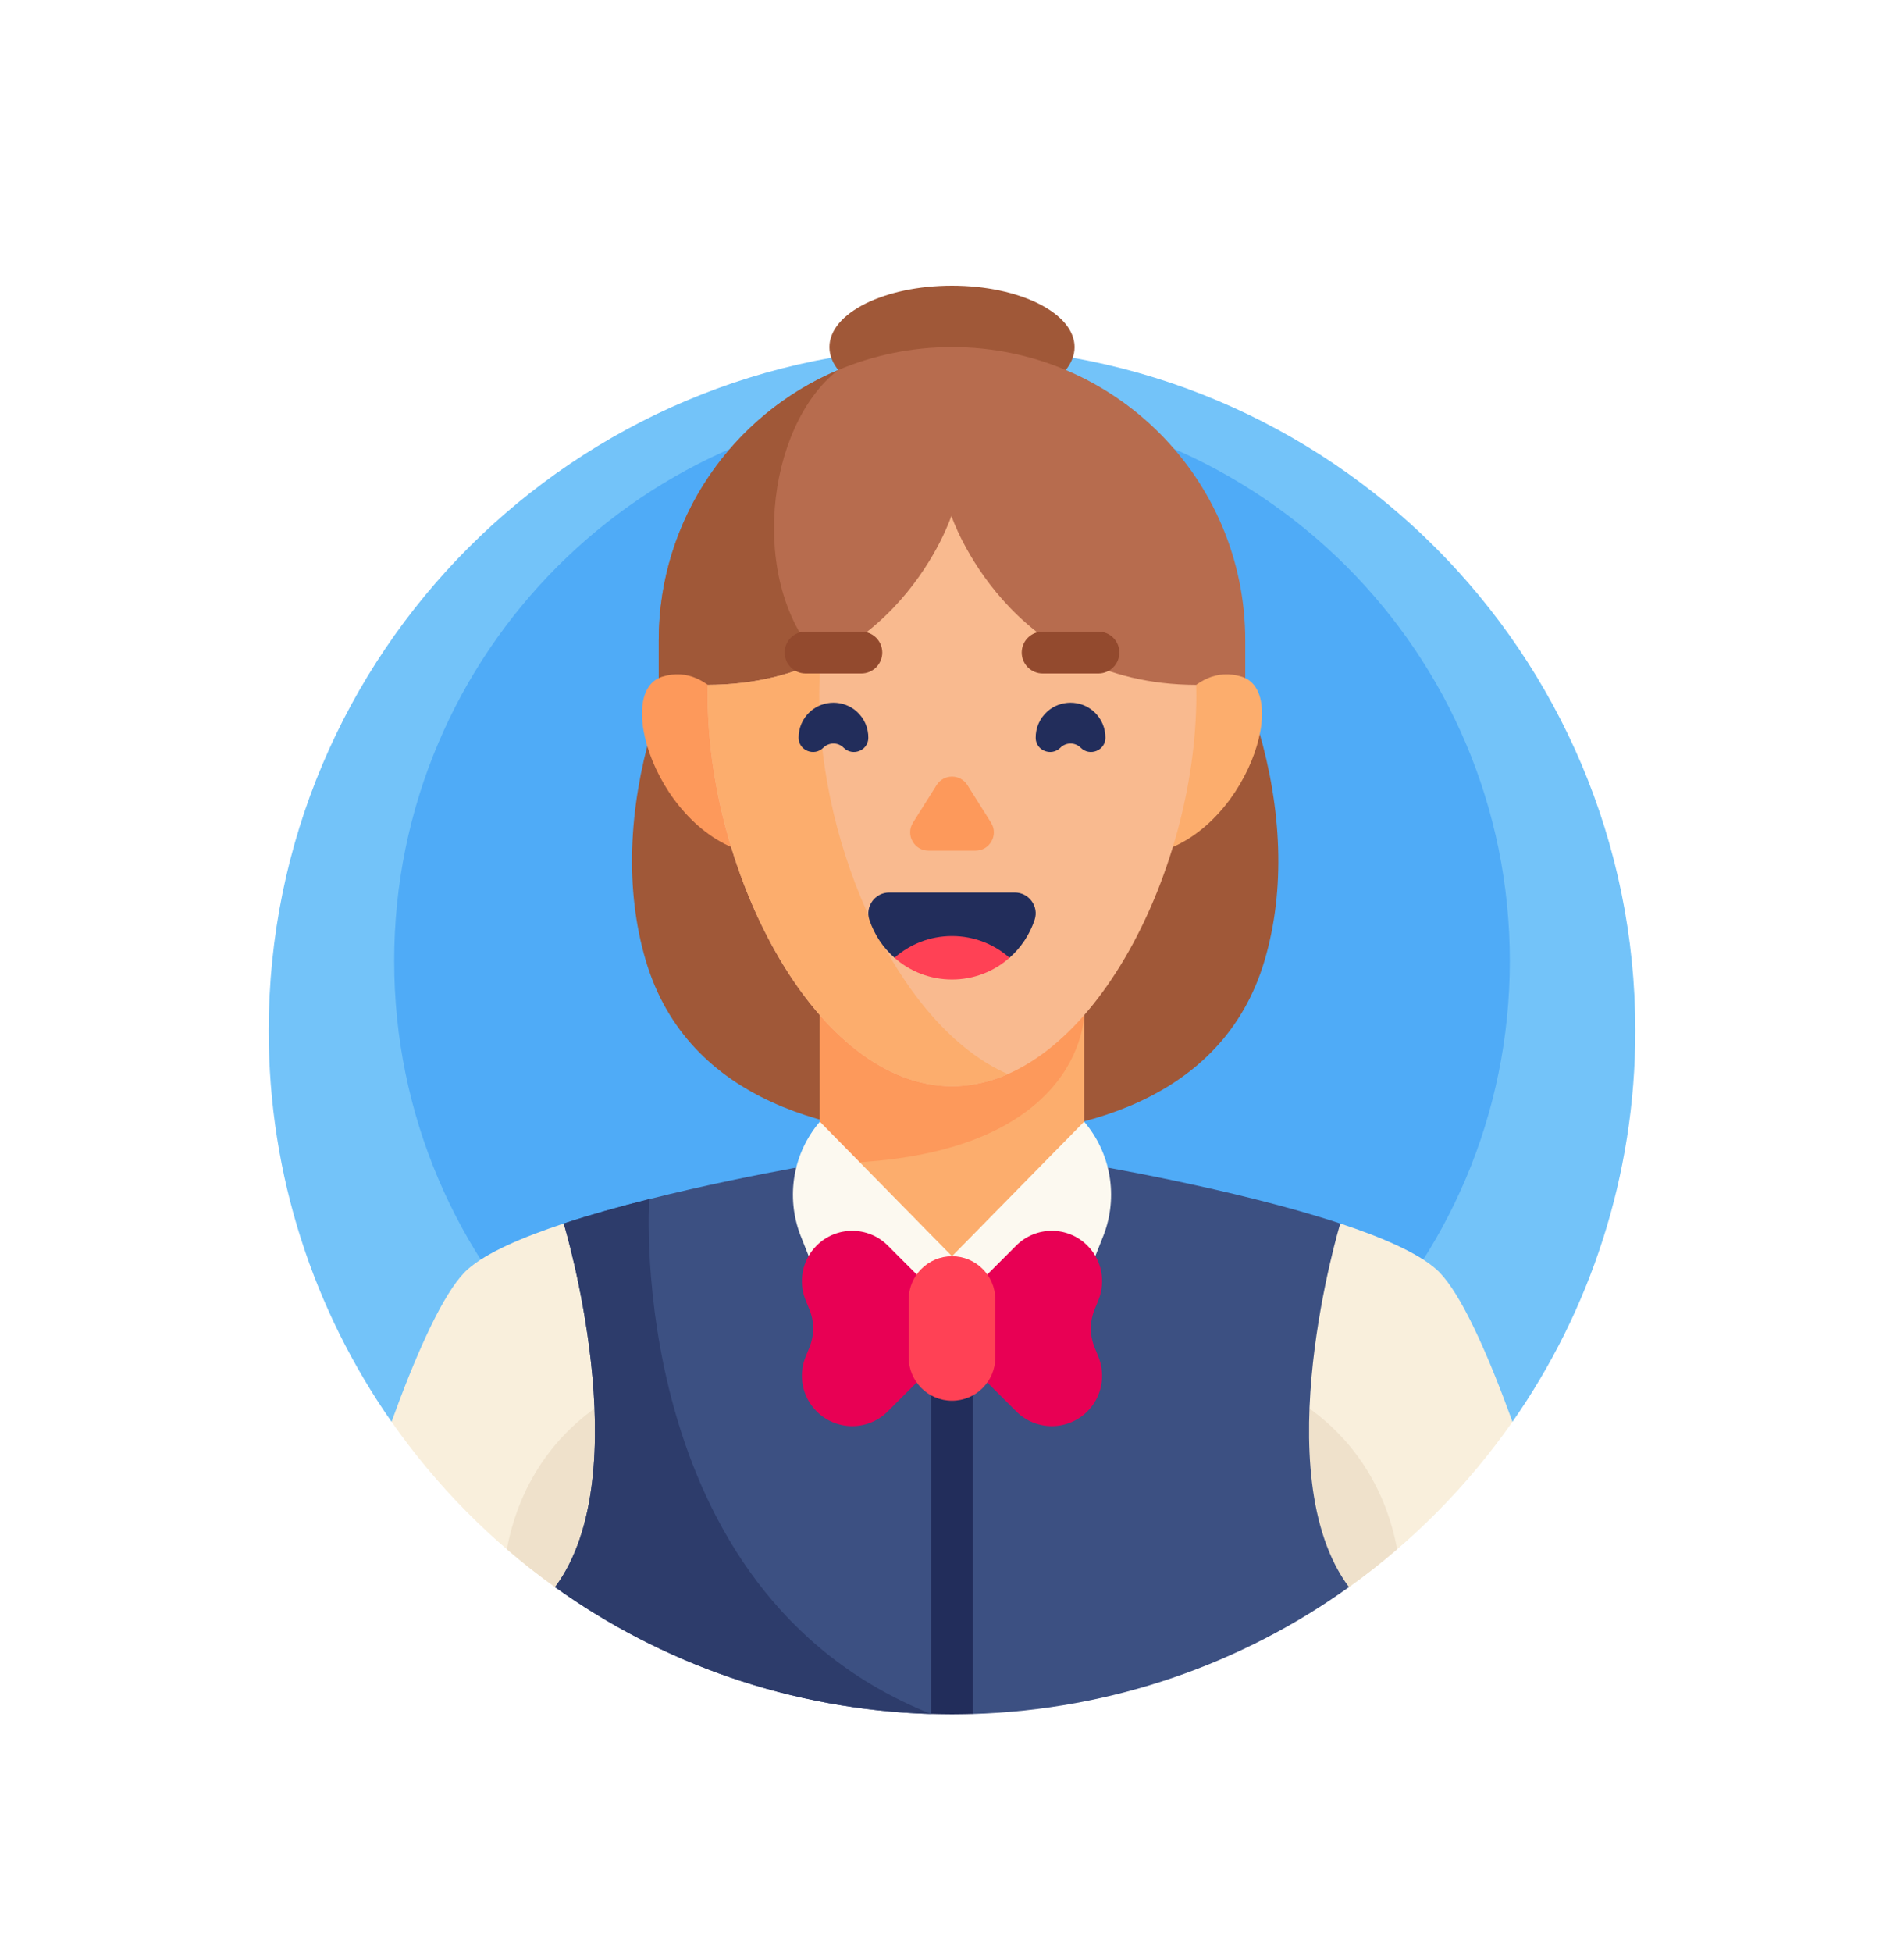
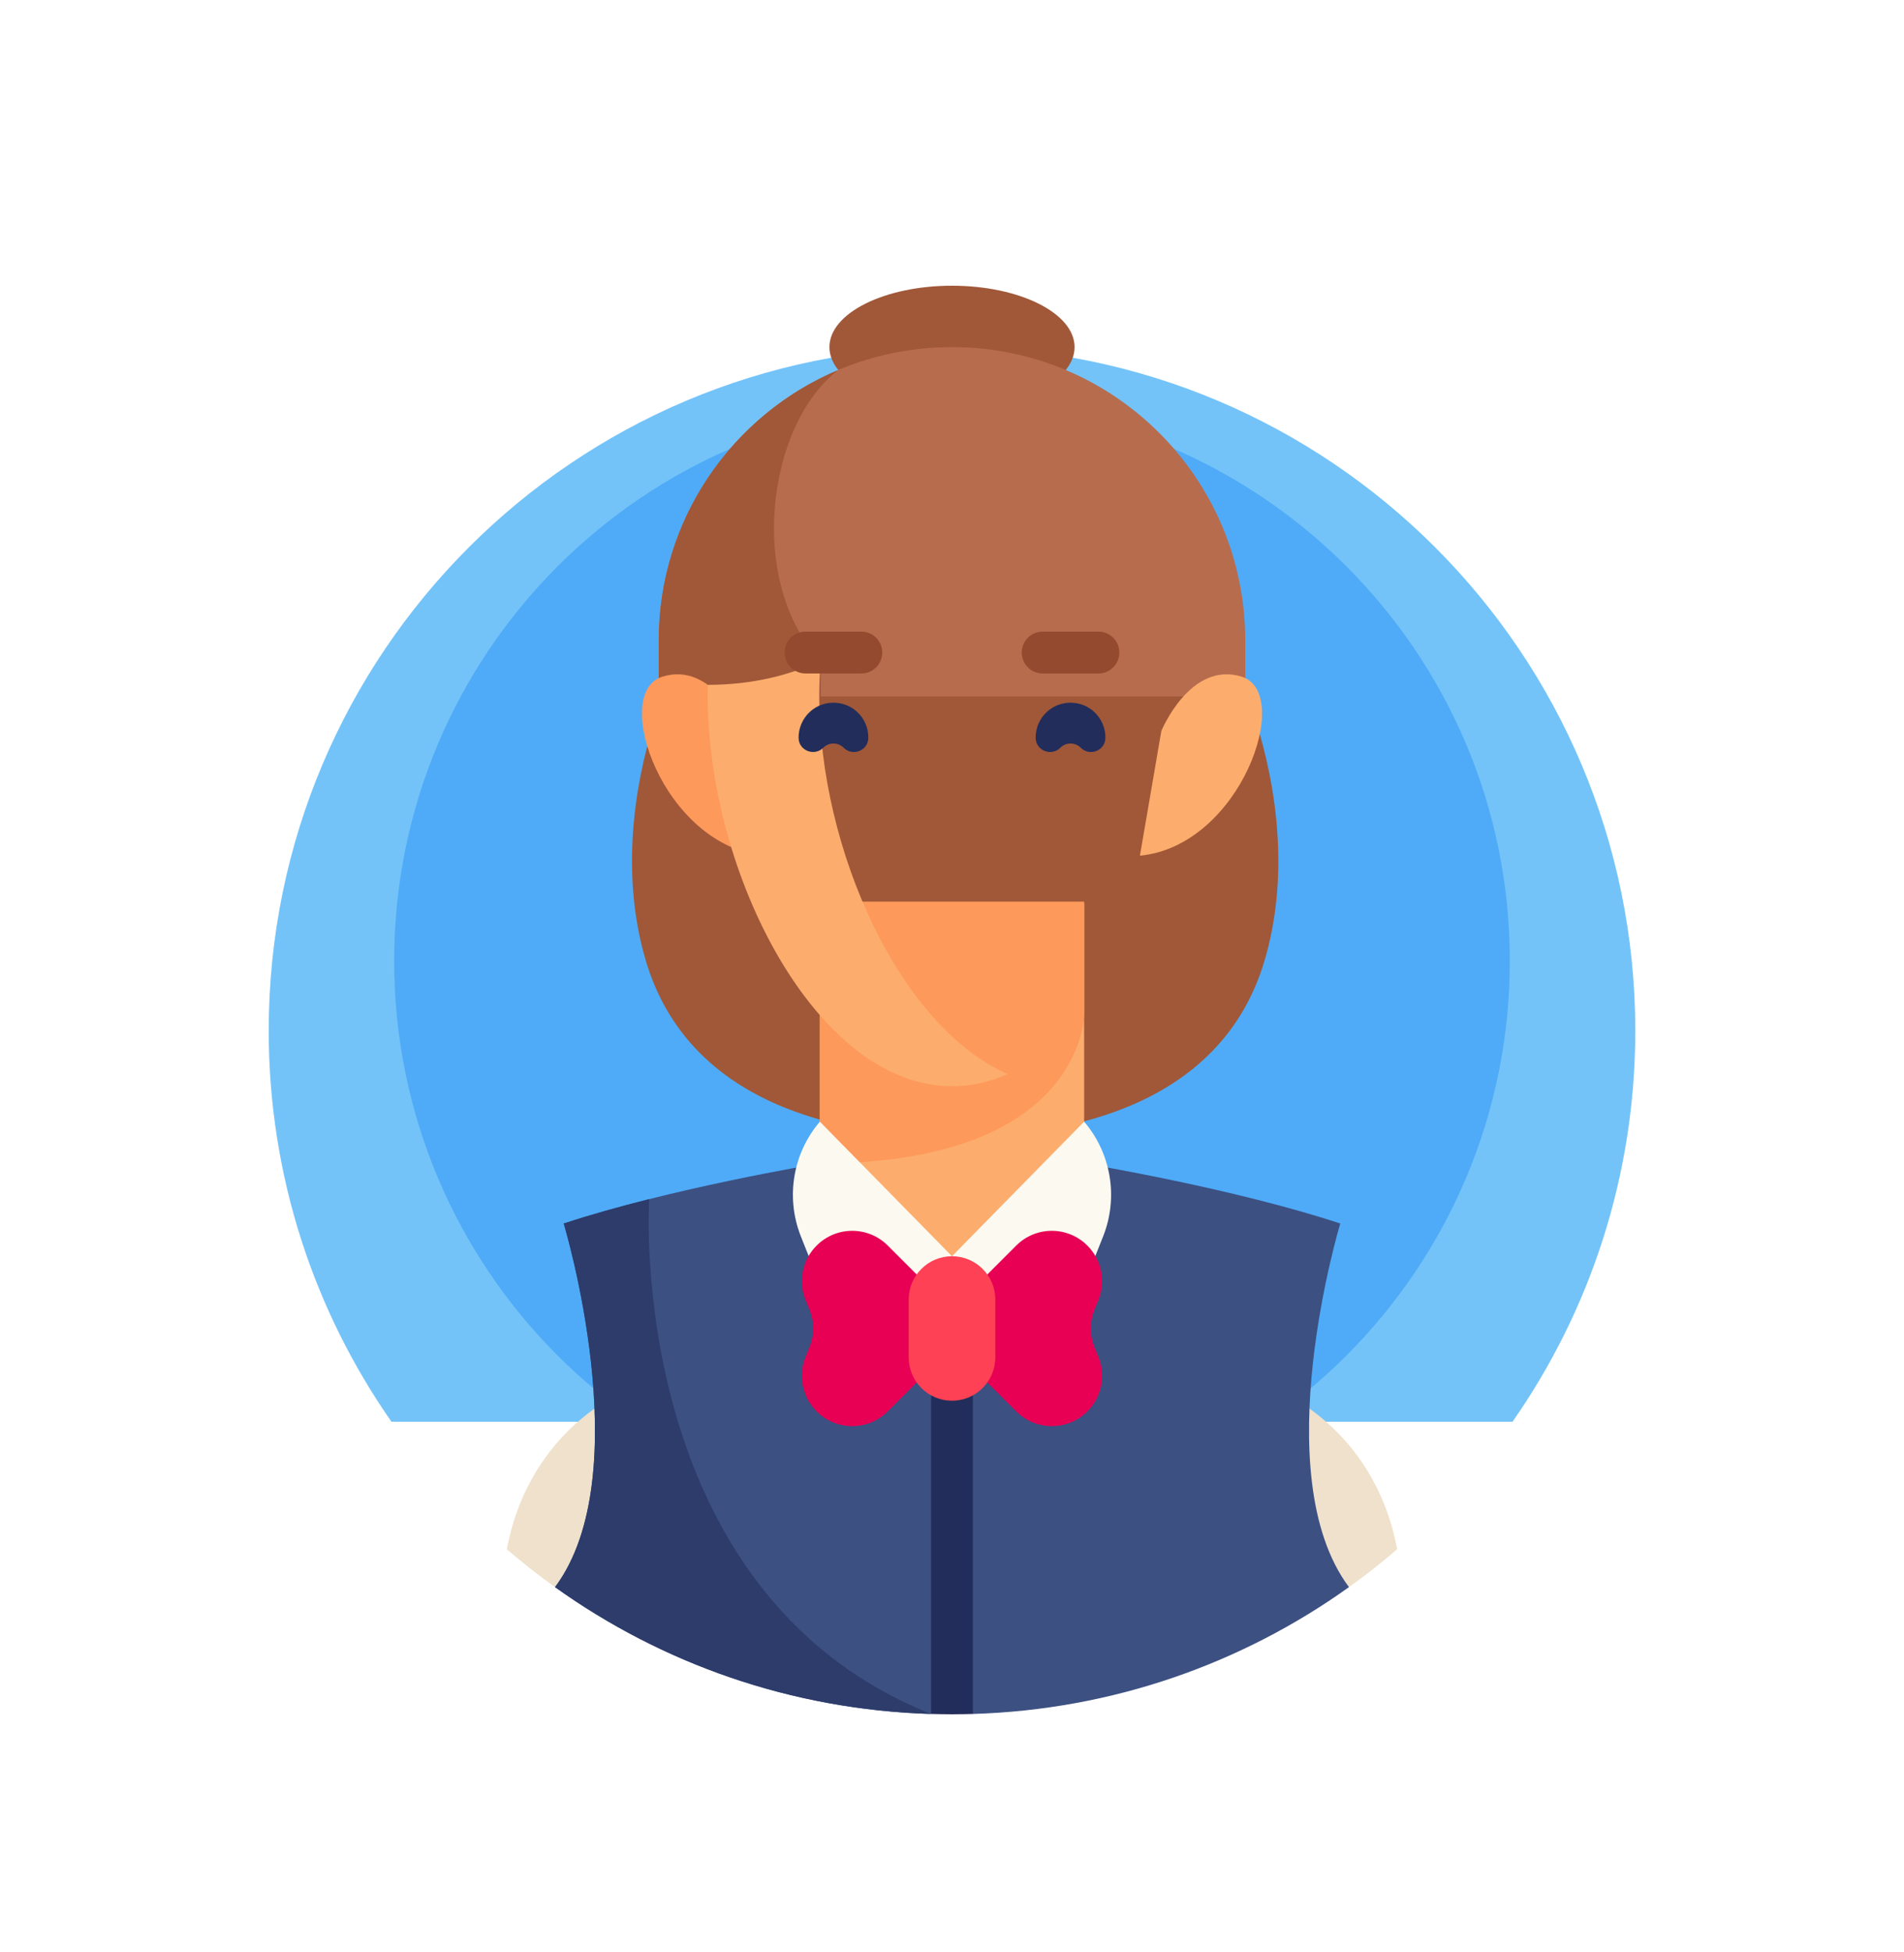
<svg xmlns="http://www.w3.org/2000/svg" width="40" height="41" viewBox="0 0 40 41" fill="none">
  <g clip-path="url(#clip0_352_3616)">
    <path d="M31.776 29.856C33.401 27.529 34.355 24.698 34.355 21.645C34.355 13.716 27.928 7.289 20 7.289C12.072 7.289 5.645 13.716 5.645 21.645C5.645 24.698 6.599 27.529 8.224 29.856H31.776Z" fill="#73C3F9" />
    <path d="M20 31.898C26.472 31.898 31.719 26.652 31.719 20.18C31.719 13.708 26.472 8.461 20 8.461C13.528 8.461 8.281 13.708 8.281 20.18C8.281 26.652 13.528 31.898 20 31.898Z" fill="#4FABF7" />
    <path d="M24.053 10.971H16.08C13.93 13.398 12.678 17.169 13.566 20.169C14.453 23.169 17.583 23.872 20.066 23.872C22.55 23.872 25.68 23.169 26.567 20.169C27.455 17.169 26.203 13.398 24.053 10.971Z" fill="#A05838" />
    <path d="M20 8.578C21.422 8.578 22.575 8.001 22.575 7.289C22.575 6.577 21.422 6 20 6C18.578 6 17.425 6.577 17.425 7.289C17.425 8.001 18.578 8.578 20 8.578Z" fill="#A05838" />
    <path d="M20 7.289C16.598 7.289 13.839 10.047 13.839 13.45V14.626H26.161V13.45C26.161 10.047 23.402 7.289 20 7.289Z" fill="#B76C4E" />
    <path d="M17.241 13.873C15.705 12.275 16.084 8.948 17.61 7.77C15.395 8.703 13.839 10.895 13.839 13.45V14.626H17.241V13.873Z" fill="#A05838" />
-     <path d="M8.226 29.856C8.709 28.525 9.221 27.355 9.674 26.814C9.727 26.751 9.779 26.696 9.831 26.651C10.219 26.308 10.967 25.984 11.843 25.694H28.157C29.033 25.984 29.781 26.308 30.169 26.651C30.221 26.696 30.273 26.751 30.326 26.814C30.779 27.355 31.291 28.525 31.774 29.856C31.774 29.856 31.774 29.857 31.774 29.857C30.835 31.201 29.672 32.377 28.339 33.33H11.661C10.328 32.377 9.165 31.201 8.226 29.857C8.226 29.857 8.226 29.856 8.226 29.856Z" fill="#F9EFDC" />
    <path d="M10.648 32.534C10.973 32.814 11.311 33.08 11.661 33.33H13.239V29.16C13.239 29.16 11.14 29.924 10.648 32.534V32.534Z" fill="#EFE1CB" />
    <path d="M29.352 32.534C29.027 32.814 28.689 33.08 28.339 33.33H26.761V29.16C26.761 29.16 28.86 29.924 29.352 32.534V32.534Z" fill="#EFE1CB" />
    <path d="M28.157 25.694C25.934 24.96 22.885 24.45 22.776 24.432H17.224C17.115 24.45 14.066 24.96 11.843 25.694C11.844 25.695 13.434 30.952 11.661 33.329V33.33C13.9 34.931 16.619 35.904 19.561 35.993L20 35.547L20.439 35.993C23.381 35.904 26.1 34.931 28.339 33.33C28.339 33.33 28.339 33.329 28.339 33.329C26.566 30.952 28.156 25.695 28.157 25.694Z" fill="#3C5082" />
    <path d="M13.639 25.182C13.028 25.335 12.409 25.507 11.843 25.694C11.844 25.695 13.434 30.952 11.661 33.329V33.33C13.9 34.931 16.619 35.904 19.561 35.993C13.093 33.416 13.639 25.182 13.639 25.182Z" fill="#2D3C6B" />
    <path d="M20.439 24.432H19.561V35.993C19.592 35.994 19.623 35.995 19.654 35.995C19.681 35.996 19.708 35.997 19.735 35.997C19.823 35.999 19.912 36 20 36C20.088 36 20.177 35.999 20.265 35.997C20.292 35.997 20.319 35.996 20.346 35.995C20.377 35.995 20.408 35.994 20.439 35.993V24.432H20.439Z" fill="#222D5B" />
    <path d="M17.224 18.963V24.432C17.224 24.432 18.338 26.381 19.987 26.381C19.992 26.381 19.996 26.381 20 26.381C21.642 26.375 22.776 24.432 22.776 24.432V18.963H17.224Z" fill="#FCAD6D" />
    <path d="M17.224 18.934V24.432C22.774 24.432 22.776 21.303 22.776 21.303V18.934H17.224V18.934Z" fill="#FD995B" />
    <path d="M22.776 23.555L20 26.381C20 26.381 21.074 28.323 21.769 28.323C22.181 28.323 22.771 27.011 23.183 25.944C23.496 25.133 23.341 24.216 22.776 23.555Z" fill="#FCF9F0" />
    <path d="M17.224 23.555L20 26.381C20 26.381 18.926 28.323 18.231 28.323C17.819 28.323 17.229 27.011 16.817 25.944C16.504 25.133 16.659 24.216 17.224 23.555Z" fill="#FCF9F0" />
    <path d="M15.602 15.35C15.602 15.35 14.994 13.868 13.909 14.212C12.824 14.556 13.935 17.767 16.052 17.969L15.602 15.35Z" fill="#FD995B" />
    <path d="M24.398 15.35C24.398 15.35 25.006 13.868 26.091 14.212C27.176 14.556 26.065 17.767 23.948 17.969L24.398 15.35Z" fill="#FCAD6D" />
-     <path d="M19.987 10.833C19.987 10.833 18.834 14.374 14.87 14.382C14.868 14.454 14.867 14.526 14.867 14.599C14.867 18.378 17.165 22.811 20 22.811C22.835 22.811 25.133 18.378 25.133 14.599C25.133 14.526 25.131 14.454 25.13 14.382C21.166 14.374 19.987 10.833 19.987 10.833Z" fill="#F9BA8F" />
    <path d="M17.211 14.599C17.211 14.352 17.222 14.11 17.241 13.873C16.595 14.179 15.812 14.38 14.87 14.382C14.868 14.454 14.867 14.526 14.867 14.599C14.867 18.378 17.165 22.811 20 22.811C20.403 22.811 20.795 22.721 21.172 22.556C18.902 21.563 17.211 17.841 17.211 14.599Z" fill="#FCAD6D" />
-     <path d="M19.18 17.276L19.675 16.489C19.825 16.249 20.175 16.249 20.325 16.489L20.82 17.276C20.98 17.532 20.796 17.864 20.494 17.864H19.506C19.204 17.864 19.02 17.532 19.18 17.276Z" fill="#FD995B" />
-     <path d="M18.792 20.113H21.208C21.449 19.901 21.633 19.627 21.736 19.315C21.829 19.033 21.615 18.743 21.318 18.743H18.682C18.385 18.743 18.171 19.033 18.264 19.315C18.367 19.627 18.551 19.901 18.792 20.113Z" fill="#222D5B" />
-     <path d="M21.208 20.113C20.886 20.398 20.463 20.57 20 20.57C19.537 20.57 19.114 20.398 18.792 20.113C19.114 19.829 19.537 19.657 20 19.657C20.463 19.657 20.886 19.829 21.208 20.113Z" fill="#FF4155" />
    <path d="M23.223 15.497C23.225 15.292 23.142 15.087 22.974 14.938C22.7 14.696 22.28 14.696 22.006 14.938C21.838 15.087 21.755 15.292 21.758 15.497C21.761 15.763 22.088 15.891 22.276 15.703C22.394 15.584 22.586 15.584 22.705 15.703C22.893 15.891 23.219 15.763 23.223 15.497Z" fill="#222D5B" />
    <path d="M16.777 15.497C16.775 15.292 16.858 15.087 17.026 14.938C17.3 14.696 17.72 14.696 17.994 14.938C18.162 15.087 18.245 15.292 18.242 15.497C18.239 15.763 17.912 15.891 17.724 15.703C17.606 15.584 17.414 15.584 17.295 15.703C17.107 15.891 16.781 15.763 16.777 15.497Z" fill="#222D5B" />
    <path d="M18.096 14.143H16.924C16.681 14.143 16.484 13.946 16.484 13.703C16.484 13.46 16.681 13.264 16.924 13.264H18.096C18.338 13.264 18.535 13.46 18.535 13.703C18.535 13.946 18.338 14.143 18.096 14.143Z" fill="#934A2E" />
    <path d="M23.076 14.143H21.904C21.662 14.143 21.465 13.946 21.465 13.703C21.465 13.46 21.662 13.264 21.904 13.264H23.076C23.319 13.264 23.516 13.46 23.516 13.703C23.516 13.946 23.319 14.143 23.076 14.143Z" fill="#934A2E" />
    <path d="M23.075 27.304L22.996 27.498C22.891 27.755 22.891 28.041 22.996 28.298L23.075 28.492C23.236 28.886 23.145 29.338 22.844 29.639C22.431 30.052 21.762 30.052 21.349 29.639L19.608 27.898L21.349 26.157C21.762 25.744 22.431 25.744 22.844 26.157C23.145 26.458 23.236 26.91 23.075 27.304Z" fill="#E80054" />
    <path d="M16.925 27.304L17.004 27.498C17.109 27.755 17.109 28.041 17.004 28.298L16.925 28.492C16.764 28.886 16.855 29.338 17.156 29.639C17.569 30.052 18.238 30.052 18.651 29.639L20.392 27.898L18.651 26.157C18.238 25.744 17.569 25.744 17.156 26.157C16.855 26.458 16.764 26.91 16.925 27.304Z" fill="#E80054" />
    <path d="M20 29.415C19.497 29.415 19.09 29.008 19.09 28.505V27.291C19.09 26.788 19.497 26.381 20 26.381C20.503 26.381 20.91 26.788 20.91 27.291V28.505C20.91 29.008 20.503 29.415 20 29.415Z" fill="#FF4155" />
  </g>
  <defs>
    <clipPath id="clip0_352_3616">
      <rect width="30" height="30" fill="white" transform="translate(5 6)" />
    </clipPath>
  </defs>
</svg>